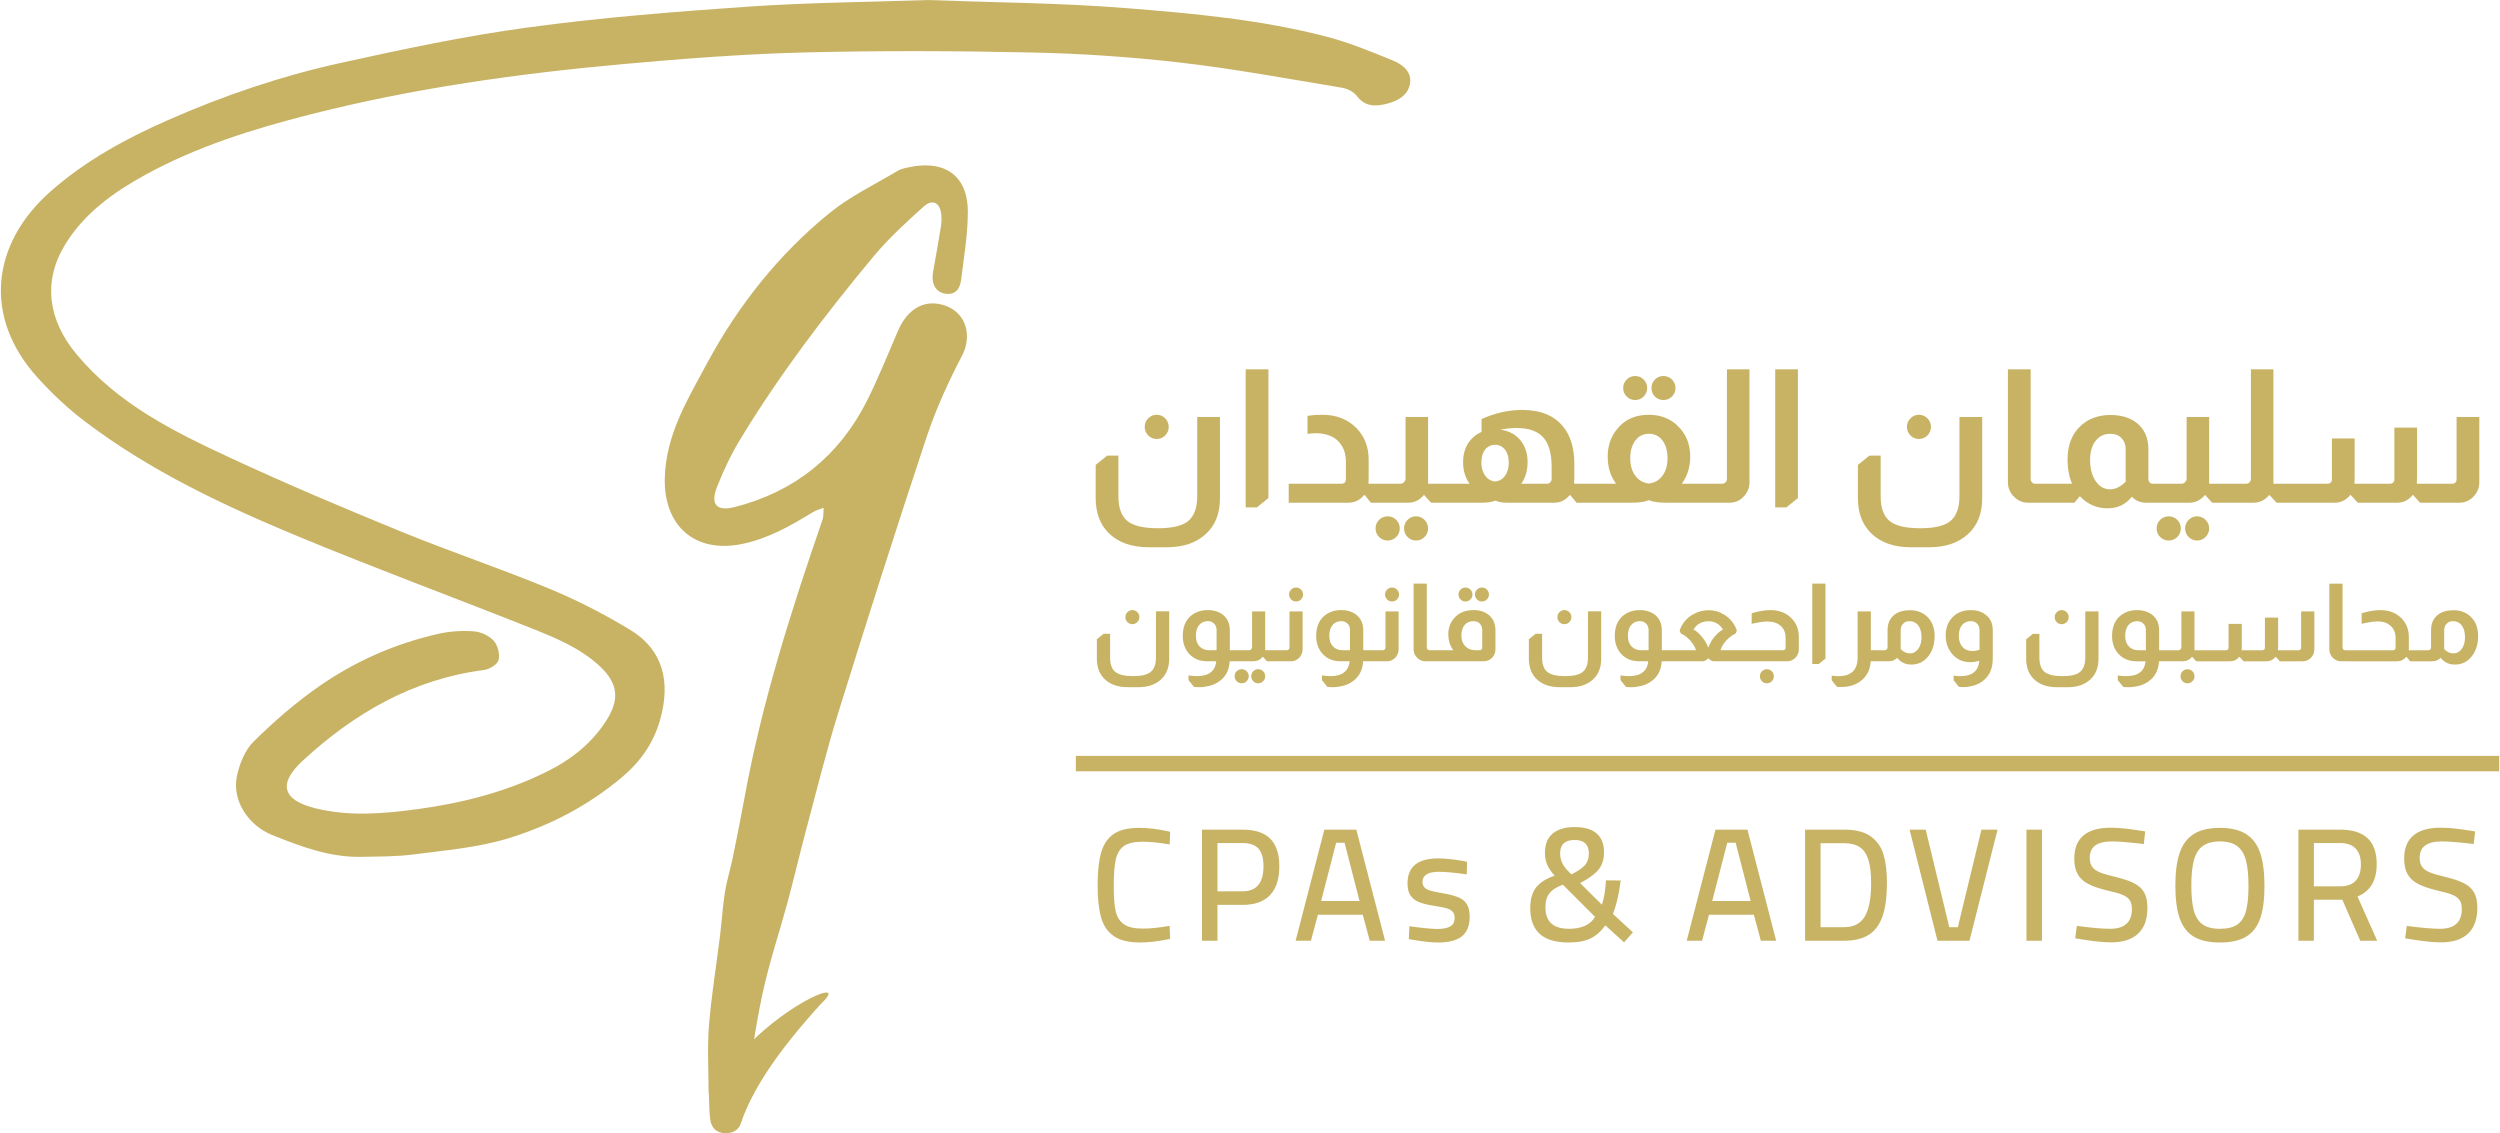
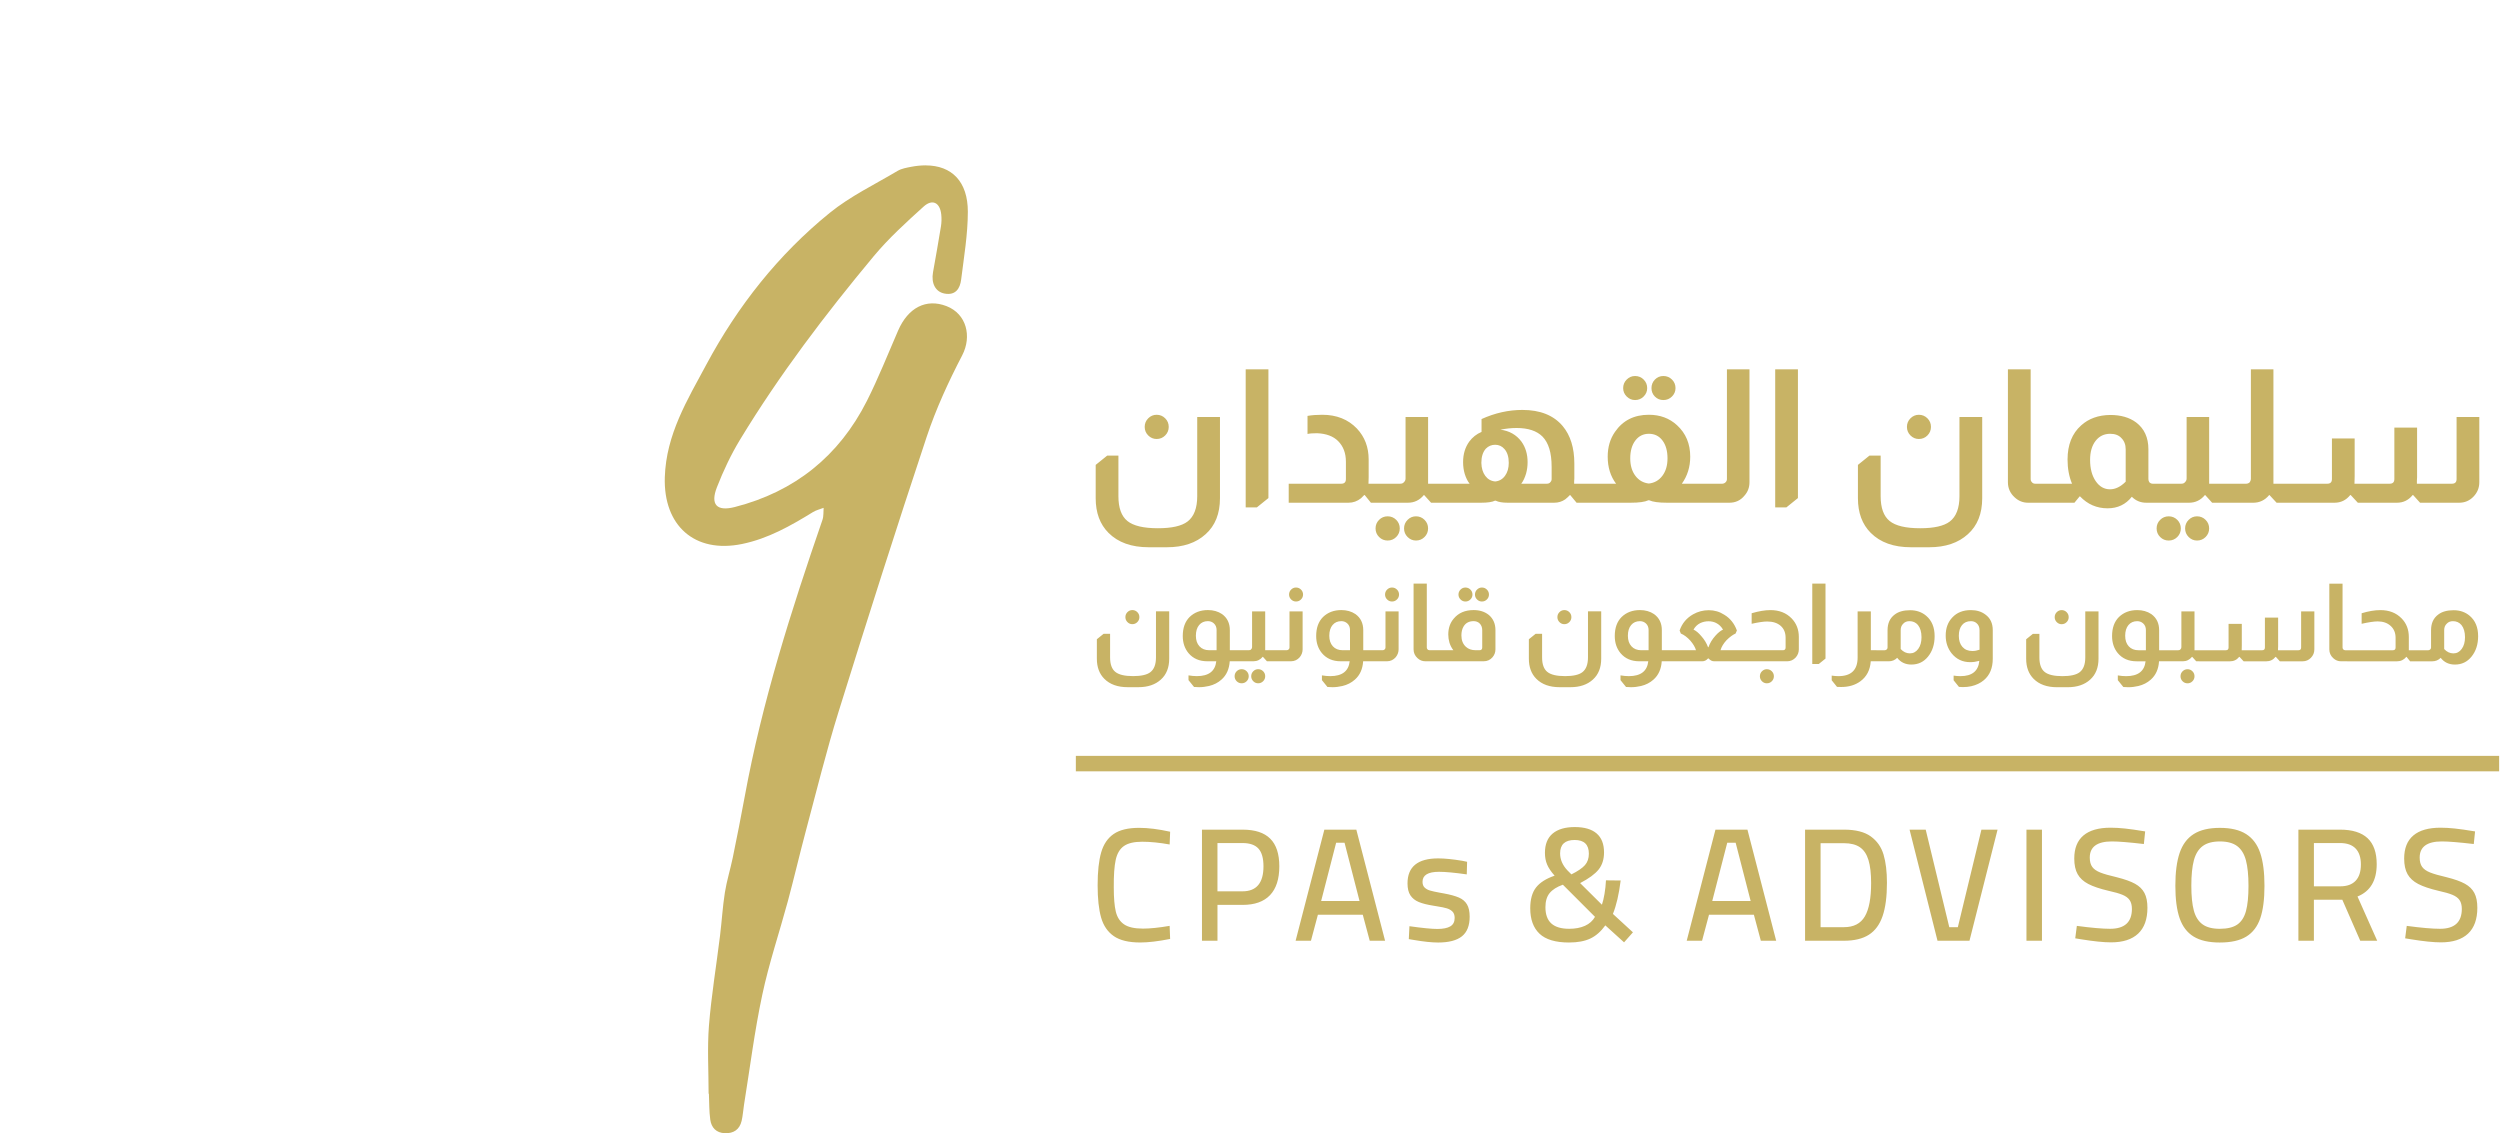
<svg xmlns="http://www.w3.org/2000/svg" xml:space="preserve" width="1.52in" height="0.689in" version="1.0" style="shape-rendering:geometricPrecision; text-rendering:geometricPrecision; image-rendering:optimizeQuality; fill-rule:evenodd; clip-rule:evenodd" viewBox="0 0 2981.06 1352.22">
  <defs>
    <style type="text/css">
   
    .fil0 {fill:#C8B365}
    .fil1 {fill:#C8B365;fill-rule:nonzero}
   
  </style>
  </defs>
  <g id="Layer_x0020_1">
-     <path class="fil0" d="M891.72 7.9c-87.87,6.08 -175.87,13.04 -263.09,24.9 -75.2,10.18 -149.76,26.11 -223.92,42.45 -70.53,15.57 -138.92,38.83 -205.14,67.98 -50.41,22.18 -98.3,48.22 -140.06,84.99 -71.23,62.74 -80.82,150.04 -16.24,221.79 17.23,19.15 36.34,37.17 56.83,52.73 78.05,59.28 166.17,100.67 256.03,137.94 90.96,37.69 183.41,71.8 274.91,108.18 29.65,11.8 59.61,23.75 83.55,46.05 21.37,19.87 24.07,38.87 8.66,63.61 -17.63,28.26 -42.73,47.95 -72.55,62.64 -48.68,24.05 -100.52,37.16 -153.72,44.38 -40.63,5.49 -81.97,8.97 -122.44,-1.25 -38.66,-9.75 -43.96,-29.24 -14.45,-56.47 61.52,-56.81 131.56,-97.42 216.43,-108.38 6.49,-0.85 16.02,-6.63 17.35,-11.83 1.76,-6.97 -0.88,-17.65 -5.75,-23.03 -5.47,-6.08 -15.34,-10.61 -23.63,-11.23 -14.02,-1.03 -28.67,-0.18 -42.38,2.94 -51.07,11.55 -98.72,32.39 -141.58,62.08 -28.17,19.52 -54.5,42.31 -78.86,66.43 -10.55,10.4 -17.26,27.28 -20.16,42.28 -5.61,28.98 14.46,58.22 42.15,69.27 34.21,13.68 68.45,26.8 106.08,26.07 21.03,-0.44 42.23,-0.16 63,-2.9 37.46,-4.92 75.81,-8.02 111.68,-18.88 49.86,-15.09 96.02,-38.94 136.8,-73.3 22.43,-18.9 37.47,-40.9 45.2,-67.64 13.34,-46.05 3.67,-84.45 -35.27,-108.03 -30.9,-18.69 -63.37,-35.43 -96.72,-49.23 -58.25,-24.11 -118.18,-44.13 -176.54,-67.99 -68.38,-27.95 -136.48,-56.73 -203.46,-87.84 -67.74,-31.45 -134.75,-64.46 -184.3,-124.12 -33.27,-40.07 -40.67,-85.85 -13.6,-130.41 22.8,-37.57 58.01,-62.71 95.69,-83.4 61.73,-33.92 128.63,-54.72 196.58,-72.04 123.03,-31.33 248.34,-48.88 374.53,-60.25 71.4,-6.43 143.02,-11.93 214.66,-13.78 91.06,-2.31 182.27,-1.93 273.32,0.05 59.13,1.3 118.38,5.33 177.08,12.12 64.28,7.47 128.02,19.34 191.92,29.9 6.35,1.07 13.91,4.76 17.62,9.72 9.61,12.9 21.98,12.81 34.93,9.64 12.93,-3.17 25.63,-9.41 28.46,-23.48 2.94,-14.76 -8.63,-23.58 -20.24,-28.33 -25.89,-10.59 -51.99,-21.37 -78.96,-28.43 -78.49,-20.49 -159.26,-27.74 -239.69,-34.15 -79.16,-6.31 -158.82,-6.7 -236.97,-9.63 -72.18,2.5 -143.13,3 -213.76,7.9z" />
    <path class="fil0" d="M1103.44 197.32l-0.25 0 -0.25 0c-5.25,0.04 -10.83,0.59 -16.73,1.73 -5.46,1.07 -11.39,2.05 -16.08,4.8 -27.34,16.26 -56.63,30.31 -81.12,50.18 -61.37,49.81 -109.76,111.21 -147.09,180.77 -22.75,42.39 -48.05,83.53 -49.67,134.62 -1.82,57.61 35.46,91.35 92.18,79.69 31.16,-6.4 58.05,-21.74 84.63,-38.07 3.81,-2.34 8.45,-3.41 12.69,-5.07 -0.41,4.78 0.17,9.89 -1.37,14.3 -37.29,108.21 -72.02,217.09 -92.72,329.95 -4.5,24.53 -9.35,48.96 -14.36,73.36 -2.86,13.85 -7.17,27.46 -9.37,41.4 -2.69,17.03 -3.67,34.32 -5.78,51.46 -4.4,35.8 -10.35,71.48 -13.23,107.4 -2.11,26.9 -0.41,54.14 -0.41,81.23 0.12,0.03 0.25,0.03 0.36,0.05 0.48,10.33 0.19,20.77 1.62,31 1.31,9.36 7.08,15.69 17.4,16.08 10.45,0.4 17.54,-4.36 19.99,-14.61 1.5,-6.29 1.84,-12.83 2.86,-19.2 7.07,-43.78 12.55,-87.9 21.77,-131.21 8.01,-37.82 20.52,-74.66 30.61,-112.04 7.47,-27.74 13.95,-55.73 21.37,-83.47 12.73,-47.54 24.45,-95.37 39.06,-142.32 34.13,-109.68 68.95,-219.18 105.2,-328.21 11.11,-33.4 26.07,-65.84 42.34,-97.13 11.76,-22.57 5.25,-49.51 -18.78,-58.76 -24.18,-9.31 -45.71,1.69 -57.7,29.22 -12.23,28.1 -23.51,56.72 -37.3,84.05 -33.23,65.67 -85.98,108.12 -157.48,126.46 -21.57,5.58 -29.56,-2.82 -21.37,-23.68 7.66,-19.61 16.78,-38.96 27.69,-56.92 46.94,-77.34 101.57,-149.23 159.35,-218.65 17.85,-21.44 38.79,-40.46 59.57,-59.25 10.52,-9.52 19.56,-4.69 21.03,9.45 0.5,4.67 0.39,9.57 -0.36,14.21 -2.94,18.29 -6.25,36.53 -9.48,54.78 -2.32,13.16 2.93,23.3 13.73,25.35 13.16,2.49 18.52,-5.92 19.85,-16.71 3.34,-26.89 7.95,-53.9 7.98,-80.88 0.04,-35.87 -18.99,-55.34 -50.39,-55.34z" />
-     <path class="fil0" d="M877.19 1336.72c0.39,-3.98 -0.71,9.48 6.71,0.86 13.62,-37.78 41.55,-81.46 95.23,-140.36 44.22,-41.84 -97.06,23.98 -129.3,112.74 -1.82,2.45 1.72,8.04 0.15,10.47l27.2 16.29z" />
+     <path class="fil0" d="M877.19 1336.72l27.2 16.29z" />
    <path class="fil1" d="M1359.59 1124.62c-13.74,0 -24.28,-2.53 -31.6,-7.61 -7.32,-5.07 -12.36,-12.46 -15.13,-22.16 -2.76,-9.7 -4.15,-22.51 -4.15,-38.44 0,-16.44 1.41,-29.54 4.24,-39.3 2.83,-9.77 7.81,-17.09 14.93,-21.97 7.13,-4.88 17.25,-7.32 30.35,-7.32 10.66,0 23,1.54 37,4.63l-0.58 15.22c-12.2,-2.19 -23.12,-3.27 -32.76,-3.27 -9.63,0 -16.89,1.7 -21.77,5.1 -4.88,3.41 -8.16,8.9 -9.83,16.48 -1.67,7.58 -2.44,18.56 -2.31,32.95 0,12.46 0.8,22.06 2.41,28.8 1.61,6.74 4.88,11.81 9.82,15.22 4.95,3.41 12.49,5.11 22.64,5.11 8.48,0 19.08,-1.1 31.79,-3.28l0.58 15.61c-14.13,2.82 -26.01,4.23 -35.64,4.23zm-9.47 -396.66c2.33,0 4.32,0.82 5.95,2.46 1.64,1.64 2.46,3.62 2.46,5.95 0,2.32 -0.82,4.31 -2.46,5.95 -1.64,1.64 -3.62,2.46 -5.95,2.46 -2.25,0 -4.19,-0.82 -5.82,-2.46 -1.64,-1.64 -2.46,-3.63 -2.46,-5.95 0,-2.33 0.82,-4.32 2.46,-5.95 1.64,-1.64 3.58,-2.46 5.82,-2.46zm44 1.55l0 56.43c0,10.69 -3.32,19.02 -9.96,24.97 -6.65,6.05 -15.58,9.07 -26.79,9.07l-12.82 0c-11.91,0 -21.18,-3.33 -27.82,-9.97 -5.95,-5.95 -8.93,-13.98 -8.93,-24.07l0 -23.17 8.03 -6.47 7.76 0 0 28.21c0,8.12 2.07,13.85 6.22,17.21 4.14,3.37 11.21,5.05 21.22,5.05 9.67,0 16.52,-1.55 20.58,-4.66 4.49,-3.45 6.73,-9.32 6.73,-17.61l0 -55 15.78 0zm45.43 59.54c-9.49,0 -16.95,-3.24 -22.39,-9.71 -4.57,-5.52 -6.86,-12.34 -6.86,-20.45 0,-9.66 2.72,-17.21 8.15,-22.65 5.7,-5.52 12.99,-8.29 21.88,-8.29 6.47,0 12.08,1.6 16.83,4.79 6.21,4.49 9.31,10.87 9.31,19.16l0 23.94 4.15 0 0 13.2 -4.27 0c-0.61,9.32 -3.88,16.61 -9.84,21.87 -4.14,3.71 -9.1,6.26 -14.89,7.64 -4.05,0.95 -8.02,1.43 -11.9,1.43 -1.3,0 -3.15,-0.09 -5.57,-0.26l-0.39 0 -6.6 -8.15 0 -5.69c3.54,0.6 6.86,0.9 9.96,0.9 14.15,0 21.88,-5.91 23.17,-17.73l-10.74 0zm11.13 -37.14c0,-3.45 -1.13,-6.17 -3.37,-8.15 -1.98,-1.72 -4.32,-2.59 -6.99,-2.59 -4.4,0 -7.89,1.55 -10.49,4.66 -2.59,3.1 -3.88,7.37 -3.88,12.81 0,5.27 1.42,9.45 4.27,12.56 2.84,3.1 6.73,4.66 11.64,4.66l8.8 0 0 -23.94zm57.98 -22.39l0 44.39 0 1.94 6.6 0 0 13.2 -4.53 0 -4.79 -5.3 -0.26 0c-2.93,3.54 -6.6,5.3 -11,5.3l-24.97 0 0 -13.2 19.54 0c1.21,0 2.08,-0.34 2.59,-1.03 0.77,-0.69 1.17,-1.55 1.17,-2.59l0 -42.71 15.65 0zm-28.08 68.98c2.32,0 4.31,0.83 5.95,2.46 1.64,1.64 2.46,3.62 2.46,5.95 0,2.33 -0.82,4.32 -2.46,5.95 -1.64,1.64 -3.63,2.46 -5.95,2.46 -2.33,0 -4.32,-0.82 -5.95,-2.46 -1.64,-1.64 -2.46,-3.62 -2.46,-5.95 0,-2.33 0.82,-4.32 2.46,-5.95 1.64,-1.64 3.62,-2.46 5.95,-2.46zm19.67 0c2.33,0 4.32,0.83 5.95,2.46 1.64,1.64 2.46,3.62 2.46,5.95 0,2.33 -0.82,4.32 -2.46,5.95 -1.64,1.64 -3.62,2.46 -5.95,2.46 -2.24,0 -4.19,-0.82 -5.82,-2.46 -1.64,-1.64 -2.46,-3.62 -2.46,-5.95 0,-2.33 0.83,-4.32 2.46,-5.95 1.64,-1.64 3.58,-2.46 5.82,-2.46zm45.17 -97.45c2.33,0 4.32,0.82 5.95,2.46 1.64,1.64 2.46,3.62 2.46,5.95 0,2.24 -0.83,4.19 -2.46,5.82 -1.64,1.64 -3.62,2.46 -5.95,2.46 -2.24,0 -4.19,-0.82 -5.82,-2.46 -1.64,-1.64 -2.46,-3.58 -2.46,-5.82 0,-2.33 0.83,-4.32 2.46,-5.95 1.64,-1.64 3.58,-2.46 5.82,-2.46zm7.89 28.47l0 45.3c0,3.37 -1.12,6.47 -3.36,9.32 -2.85,3.28 -6.39,4.92 -10.62,4.92l-24.97 0 0 -13.2 19.93 0c0.95,0 1.77,-0.34 2.46,-1.03 0.6,-0.6 0.91,-1.34 0.91,-2.2l0 -43.1 15.65 0zm45.43 59.54c-9.49,0 -16.95,-3.24 -22.39,-9.71 -4.57,-5.52 -6.86,-12.34 -6.86,-20.45 0,-9.66 2.72,-17.21 8.15,-22.65 5.7,-5.52 12.99,-8.29 21.88,-8.29 6.47,0 12.08,1.6 16.83,4.79 6.21,4.49 9.31,10.87 9.31,19.16l0 23.94 4.15 0 0 13.2 -4.27 0c-0.61,9.32 -3.88,16.61 -9.84,21.87 -4.14,3.71 -9.1,6.26 -14.89,7.64 -4.05,0.95 -8.02,1.43 -11.9,1.43 -1.3,0 -3.15,-0.09 -5.57,-0.26l-0.39 0 -6.6 -8.15 0 -5.69c3.54,0.6 6.86,0.9 9.96,0.9 14.15,0 21.88,-5.91 23.17,-17.73l-10.74 0zm11.13 -37.14c0,-3.45 -1.13,-6.17 -3.37,-8.15 -1.98,-1.72 -4.32,-2.59 -6.99,-2.59 -4.4,0 -7.89,1.55 -10.49,4.66 -2.59,3.1 -3.88,7.37 -3.88,12.81 0,5.27 1.42,9.45 4.27,12.56 2.84,3.1 6.73,4.66 11.64,4.66l8.8 0 0 -23.94zm50.08 -50.86c2.33,0 4.32,0.82 5.95,2.46 1.64,1.64 2.46,3.62 2.46,5.95 0,2.24 -0.83,4.19 -2.46,5.82 -1.64,1.64 -3.62,2.46 -5.95,2.46 -2.24,0 -4.19,-0.82 -5.82,-2.46 -1.64,-1.64 -2.46,-3.58 -2.46,-5.82 0,-2.33 0.83,-4.32 2.46,-5.95 1.64,-1.64 3.58,-2.46 5.82,-2.46zm7.89 28.47l0 45.3c0,3.37 -1.12,6.47 -3.36,9.32 -2.85,3.28 -6.39,4.92 -10.62,4.92l-24.97 0 0 -13.2 19.93 0c0.95,0 1.77,-0.34 2.46,-1.03 0.6,-0.6 0.91,-1.34 0.91,-2.2l0 -43.1 15.65 0zm33.65 -33.13l0 76.22c0,0.86 0.26,1.56 0.78,2.08 0.52,0.77 1.34,1.16 2.46,1.16l3.37 0 0 13.2 -8.41 0c-3.54,0 -6.65,-1.25 -9.32,-3.75 -3.1,-2.85 -4.66,-6.34 -4.66,-10.49l0 -78.42 15.79 0zm46.08 4.66c2.33,0 4.32,0.82 5.95,2.46 1.64,1.64 2.46,3.62 2.46,5.95 0,2.24 -0.82,4.19 -2.46,5.82 -1.64,1.64 -3.62,2.46 -5.95,2.46 -2.25,0 -4.19,-0.82 -5.82,-2.46 -1.64,-1.64 -2.46,-3.58 -2.46,-5.82 0,-2.33 0.82,-4.32 2.46,-5.95 1.64,-1.64 3.58,-2.46 5.82,-2.46zm19.67 0c2.33,0 4.32,0.82 5.95,2.46 1.64,1.64 2.46,3.62 2.46,5.95 0,2.24 -0.82,4.19 -2.46,5.82 -1.64,1.64 -3.62,2.46 -5.95,2.46 -2.24,0 -4.19,-0.82 -5.82,-2.46 -1.64,-1.64 -2.46,-3.58 -2.46,-5.82 0,-2.33 0.82,-4.32 2.46,-5.95 1.64,-1.64 3.58,-2.46 5.82,-2.46zm-34.04 74.8c-1.98,-2.5 -3.54,-5.47 -4.66,-8.93 -0.95,-3.28 -1.42,-6.56 -1.42,-9.84 0,-7.59 2.2,-13.93 6.6,-19.02 5.61,-6.73 13.5,-10.1 23.68,-10.1 7.24,0 13.28,1.95 18.12,5.82 5.27,4.49 7.89,10.53 7.89,18.12l0 22.9c0,3.54 -1.16,6.69 -3.49,9.45 -2.76,3.19 -6.25,4.79 -10.49,4.79l-62.25 0 0 -13.2 26.01 0zm34.43 -23.94c0,-3.54 -1.21,-6.39 -3.63,-8.54 -1.89,-1.47 -4.09,-2.2 -6.59,-2.2 -5.61,0 -9.67,2.2 -12.17,6.6 -1.64,2.76 -2.46,6.25 -2.46,10.48 0,5.78 1.81,10.31 5.44,13.59 2.93,2.67 6.77,4.01 11.51,4.01l4.66 0c2.15,0 3.24,-1.07 3.24,-3.24l0 -20.7zm97.97 -23.95c2.33,0 4.32,0.82 5.95,2.46 1.64,1.64 2.46,3.62 2.46,5.95 0,2.32 -0.82,4.31 -2.46,5.95 -1.64,1.64 -3.62,2.46 -5.95,2.46 -2.25,0 -4.19,-0.82 -5.82,-2.46 -1.64,-1.64 -2.46,-3.63 -2.46,-5.95 0,-2.33 0.82,-4.32 2.46,-5.95 1.64,-1.64 3.58,-2.46 5.82,-2.46zm44 1.55l0 56.43c0,10.69 -3.32,19.02 -9.96,24.97 -6.65,6.05 -15.58,9.07 -26.79,9.07l-12.82 0c-11.91,0 -21.18,-3.33 -27.82,-9.97 -5.95,-5.95 -8.93,-13.98 -8.93,-24.07l0 -23.17 8.03 -6.47 7.76 0 0 28.21c0,8.12 2.07,13.85 6.22,17.21 4.14,3.37 11.21,5.05 21.22,5.05 9.67,0 16.52,-1.55 20.58,-4.66 4.49,-3.45 6.73,-9.32 6.73,-17.61l0 -55 15.78 0zm45.43 59.54c-9.49,0 -16.95,-3.24 -22.39,-9.71 -4.57,-5.52 -6.86,-12.34 -6.86,-20.45 0,-9.66 2.72,-17.21 8.15,-22.65 5.7,-5.52 12.99,-8.29 21.88,-8.29 6.47,0 12.08,1.6 16.83,4.79 6.21,4.49 9.31,10.87 9.31,19.16l0 23.94 4.15 0 0 13.2 -4.27 0c-0.61,9.32 -3.88,16.61 -9.84,21.87 -4.14,3.71 -9.1,6.26 -14.89,7.64 -4.05,0.95 -8.02,1.43 -11.9,1.43 -1.3,0 -3.15,-0.09 -5.57,-0.26l-0.39 0 -6.6 -8.15 0 -5.69c3.54,0.6 6.86,0.9 9.96,0.9 14.15,0 21.88,-5.91 23.17,-17.73l-10.74 0zm11.13 -37.14c0,-3.45 -1.13,-6.17 -3.37,-8.15 -1.98,-1.72 -4.32,-2.59 -6.99,-2.59 -4.4,0 -7.89,1.55 -10.49,4.66 -2.59,3.1 -3.88,7.37 -3.88,12.81 0,5.27 1.42,9.45 4.27,12.56 2.84,3.1 6.73,4.66 11.64,4.66l8.8 0 0 -23.94zm37.01 0.39c2.93,-8.46 8.29,-14.88 16.05,-19.28 5.78,-3.28 12.03,-4.92 18.76,-4.92 6.73,0 12.9,1.81 18.5,5.44 7,4.22 12,10.49 15.02,18.76l-1.55 3.62c-3.45,1.56 -7.08,4.23 -10.87,8.03 -3.63,3.97 -6,7.94 -7.12,11.9l20.83 0 0 13.2 -28.47 0c-2.42,0 -4.62,-1.12 -6.6,-3.37l-0.65 0c-1.98,2.25 -4.27,3.37 -6.86,3.37l-45.03 0 0 -13.2 37.53 0c-1.03,-3.54 -3.24,-7.29 -6.6,-11.26 -3.71,-4.14 -7.54,-7.03 -11.51,-8.67l-1.43 -3.62zm51.77 -1.03c-2.07,-3.62 -4.87,-6.3 -8.41,-8.02 -2.67,-1.3 -5.65,-1.94 -8.93,-1.94 -3.45,0 -6.73,0.73 -9.84,2.19 -3.45,1.73 -6.13,4.32 -8.02,7.77 2.93,1.3 6.04,3.88 9.31,7.77 3.63,4.05 6.3,8.46 8.02,13.2l0.53 0c1.64,-4.83 4.44,-9.44 8.41,-13.85 3.19,-3.54 6.17,-5.91 8.93,-7.12zm34.17 -19.54c8.54,-2.5 16,-3.75 22.39,-3.75 10.44,0 18.86,3.28 25.24,9.84 5.78,5.95 8.67,13.37 8.67,22.26l0 14.75c0,3.54 -1.2,6.73 -3.62,9.58 -2.85,3.1 -6.3,4.66 -10.36,4.66l-59.53 0 0 -13.2 54.49 0c2.15,0 3.24,-1.07 3.24,-3.24l0 -11.64c0,-6.04 -1.97,-10.79 -5.89,-14.24 -3.92,-3.44 -9.34,-5.17 -16.24,-5.17 -3.97,0 -10.1,0.9 -18.38,2.72l0 -12.56zm18.12 66.78c2.33,0 4.32,0.83 5.95,2.46 1.64,1.64 2.46,3.62 2.46,5.95 0,2.33 -0.83,4.32 -2.46,5.95 -1.64,1.64 -3.62,2.46 -5.95,2.46 -2.24,0 -4.19,-0.82 -5.82,-2.46 -1.64,-1.64 -2.46,-3.62 -2.46,-5.95 0,-2.33 0.82,-4.32 2.46,-5.95 1.64,-1.64 3.58,-2.46 5.82,-2.46zm70.01 -102.11l0 89.43 -8.02 6.47 -7.77 0 0 -95.9 15.79 0zm54.1 33.13l0 46.33 6.6 0 0 13.2 -6.73 0c-0.69,10.36 -4.79,18.29 -12.29,23.81 -6.21,4.57 -13.85,6.86 -22.9,6.86 -1.55,0 -3.24,-0.04 -5.05,-0.13l-6.34 -7.89 0 -5.57c2.76,0.43 5.44,0.65 8.02,0.65 15.27,0 22.91,-7.42 22.91,-22.26l0 -55 15.78 0zm19.94 22.39c0,-8.2 2.84,-14.41 8.54,-18.64 4.49,-3.44 10.61,-5.17 18.38,-5.17 7.59,0 14.02,2.25 19.28,6.73 6.64,5.69 9.97,13.76 9.97,24.2 0,9.83 -2.63,17.98 -7.9,24.46 -5.09,6.3 -11.69,9.45 -19.8,9.45 -7.16,0 -12.81,-2.68 -16.96,-8.02 -2.76,2.76 -6.12,4.14 -10.09,4.14l-24.72 0 0 -13.2 19.93 0c0.95,0 1.77,-0.34 2.46,-1.03 0.61,-0.6 0.91,-1.34 0.91,-2.2l0 -20.7zm15.66 22.52c3.19,3.45 6.86,5.18 11,5.18 4.05,0 7.38,-1.79 9.97,-5.37 2.59,-3.58 3.88,-8.22 3.88,-13.91 0,-6.21 -1.43,-11.08 -4.27,-14.63 -2.59,-3.02 -5.95,-4.53 -10.1,-4.53 -3.1,0 -5.56,0.99 -7.37,2.97 -2.07,1.9 -3.1,4.49 -3.1,7.77l0 22.52zm93.83 14.11c-3.71,1.03 -7.34,1.55 -10.87,1.55 -9.14,0 -16.56,-3.54 -22.25,-10.61 -4.66,-5.95 -6.99,-12.99 -6.99,-21.1 0,-8.89 2.63,-16.09 7.89,-21.61 5.44,-5.87 12.81,-8.8 22.13,-8.8 6.9,0 12.68,1.77 17.34,5.3 5.87,4.23 8.8,10.44 8.8,18.64l0 34.04c0,11.13 -3.54,19.67 -10.61,25.62 -4.05,3.45 -9.1,5.87 -15.14,7.25 -3.02,0.69 -6.39,1.03 -10.09,1.03 -0.95,0 -2.46,-0.08 -4.53,-0.26l-6.34 -7.89 0 -5.57c2.76,0.43 5.48,0.65 8.15,0.65 13.89,0 21.4,-6.08 22.52,-18.25zm0.26 -36.62c0,-3.71 -1.25,-6.56 -3.75,-8.54 -1.73,-1.47 -3.93,-2.2 -6.6,-2.2 -4.49,0 -8,1.55 -10.55,4.66 -2.55,3.1 -3.81,7.37 -3.81,12.81 0,5.61 1.44,10.03 4.33,13.27 2.89,3.24 6.83,4.86 11.85,4.86 2.76,0 5.61,-0.52 8.54,-1.55l0 -23.3zm97.97 -23.95c2.33,0 4.32,0.82 5.95,2.46 1.64,1.64 2.46,3.62 2.46,5.95 0,2.32 -0.82,4.31 -2.46,5.95 -1.64,1.64 -3.62,2.46 -5.95,2.46 -2.25,0 -4.19,-0.82 -5.82,-2.46 -1.64,-1.64 -2.46,-3.63 -2.46,-5.95 0,-2.33 0.82,-4.32 2.46,-5.95 1.64,-1.64 3.58,-2.46 5.82,-2.46zm44 1.55l0 56.43c0,10.69 -3.32,19.02 -9.96,24.97 -6.65,6.05 -15.58,9.07 -26.79,9.07l-12.82 0c-11.91,0 -21.18,-3.33 -27.82,-9.97 -5.95,-5.95 -8.93,-13.98 -8.93,-24.07l0 -23.17 8.03 -6.47 7.76 0 0 28.21c0,8.12 2.07,13.85 6.22,17.21 4.14,3.37 11.21,5.05 21.22,5.05 9.67,0 16.52,-1.55 20.58,-4.66 4.49,-3.45 6.73,-9.32 6.73,-17.61l0 -55 15.78 0zm45.43 59.54c-9.49,0 -16.95,-3.24 -22.39,-9.71 -4.57,-5.52 -6.86,-12.34 -6.86,-20.45 0,-9.66 2.72,-17.21 8.15,-22.65 5.7,-5.52 12.99,-8.29 21.88,-8.29 6.47,0 12.08,1.6 16.83,4.79 6.21,4.49 9.31,10.87 9.31,19.16l0 23.94 4.15 0 0 13.2 -4.27 0c-0.61,9.32 -3.88,16.61 -9.84,21.87 -4.14,3.71 -9.1,6.26 -14.89,7.64 -4.05,0.95 -8.02,1.43 -11.9,1.43 -1.3,0 -3.15,-0.09 -5.57,-0.26l-0.39 0 -6.6 -8.15 0 -5.69c3.54,0.6 6.86,0.9 9.96,0.9 14.15,0 21.88,-5.91 23.17,-17.73l-10.74 0zm11.13 -37.14c0,-3.45 -1.13,-6.17 -3.37,-8.15 -1.98,-1.72 -4.32,-2.59 -6.99,-2.59 -4.4,0 -7.89,1.55 -10.49,4.66 -2.59,3.1 -3.88,7.37 -3.88,12.81 0,5.27 1.42,9.45 4.27,12.56 2.84,3.1 6.73,4.66 11.64,4.66l8.8 0 0 -23.94zm57.98 -22.39l0 44.39 0 1.94 6.6 0 0 13.2 -4.53 0 -4.79 -5.3 -0.26 0c-2.93,3.54 -6.6,5.3 -11,5.3l-24.97 0 0 -13.2 19.54 0c1.21,0 2.08,-0.34 2.59,-1.03 0.77,-0.69 1.17,-1.55 1.17,-2.59l0 -42.71 15.65 0zm-8.28 68.98c2.24,0 4.19,0.83 5.82,2.46 1.64,1.64 2.46,3.62 2.46,5.95 0,2.33 -0.82,4.32 -2.46,5.95 -1.64,1.64 -3.58,2.46 -5.82,2.46 -2.33,0 -4.32,-0.82 -5.95,-2.46 -1.64,-1.64 -2.46,-3.62 -2.46,-5.95 0,-2.33 0.83,-4.32 2.46,-5.95 1.64,-1.64 3.62,-2.46 5.95,-2.46zm151.29 -68.98l0 45.3c0,3.88 -1.36,7.23 -4.08,10.03 -2.72,2.8 -6.02,4.21 -9.9,4.21l-27.18 0 -4.79 -5.3 -0.39 0c-2.85,3.54 -6.47,5.3 -10.87,5.3l-27.17 0 -4.92 -5.3 -0.39 0c-2.84,3.54 -6.47,5.3 -10.86,5.3l-36.76 0 0 -13.2 31.71 0c2.15,0 3.24,-1.07 3.24,-3.24l0 -28.21 15.79 0 0 25.88c0,2.5 -0.05,4.36 -0.13,5.56l24.46 0c2.15,0 3.24,-1.07 3.24,-3.24l0 -35.71 15.78 0 0 34.56c0,0.52 -0.04,1.29 -0.13,2.32 0,0.95 0,1.64 0,2.07l24.33 0c2.16,0 3.24,-1.07 3.24,-3.24l0 -43.1 15.79 0zm33.65 -33.13l0 76.22c0,0.86 0.26,1.56 0.78,2.08 0.52,0.77 1.34,1.16 2.46,1.16l3.37 0 0 13.2 -8.41 0c-3.54,0 -6.65,-1.25 -9.32,-3.75 -3.1,-2.85 -4.66,-6.34 -4.66,-10.49l0 -78.42 15.79 0zm22.78 35.33c8.2,-2.5 15.66,-3.75 22.39,-3.75 10.43,0 18.85,3.28 25.24,9.84 5.78,5.87 8.67,13.29 8.67,22.26l0 13.85 0 1.94 4.27 0 0 13.2 -2.72 0 -4.27 -5.3 -0.26 0c-2.93,3.54 -6.6,5.3 -11,5.3l-59.54 0 0 -13.2 54.49 0c2.15,0 3.24,-1.07 3.24,-3.24l0 -11.64c0,-5.87 -1.96,-10.59 -5.89,-14.17 -3.92,-3.58 -9.08,-5.37 -15.46,-5.37 -4.23,0 -10.62,0.95 -19.16,2.85l0 -12.56zm82.83 20.19c0,-8.2 2.84,-14.41 8.54,-18.64 4.49,-3.44 10.61,-5.17 18.38,-5.17 7.59,0 14.02,2.25 19.28,6.73 6.64,5.69 9.97,13.76 9.97,24.2 0,9.83 -2.63,17.98 -7.9,24.46 -5.09,6.3 -11.69,9.45 -19.8,9.45 -7.16,0 -12.81,-2.68 -16.96,-8.02 -2.76,2.76 -6.12,4.14 -10.09,4.14l-24.72 0 0 -13.2 19.93 0c0.95,0 1.77,-0.34 2.46,-1.03 0.61,-0.6 0.91,-1.34 0.91,-2.2l0 -20.7zm15.66 22.52c3.19,3.45 6.86,5.18 11,5.18 4.05,0 7.38,-1.79 9.97,-5.37 2.59,-3.58 3.88,-8.22 3.88,-13.91 0,-6.21 -1.43,-11.08 -4.27,-14.63 -2.59,-3.02 -5.95,-4.53 -10.1,-4.53 -3.1,0 -5.56,0.99 -7.37,2.97 -2.07,1.9 -3.1,4.49 -3.1,7.77l0 22.52zm-1536.38 -279.54c4,0 7.41,1.41 10.22,4.22 2.82,2.82 4.22,6.22 4.22,10.23 0,4 -1.41,7.41 -4.22,10.22 -2.82,2.82 -6.22,4.22 -10.22,4.22 -3.85,0 -7.19,-1.41 -10.01,-4.22 -2.82,-2.82 -4.22,-6.22 -4.22,-10.22 0,-4.01 1.41,-7.41 4.22,-10.23 2.82,-2.81 6.15,-4.22 10.01,-4.22zm75.59 2.67l0 96.93c0,18.38 -5.71,32.68 -17.12,42.91 -11.41,10.37 -26.76,15.56 -46.02,15.56l-22.01 0c-20.46,0 -36.39,-5.71 -47.81,-17.12 -10.22,-10.22 -15.34,-24.01 -15.34,-41.35l0 -39.8 13.78 -11.11 13.34 0 0 48.46c0,13.94 3.56,23.79 10.67,29.57 7.12,5.78 19.27,8.67 36.46,8.67 16.6,0 28.39,-2.67 35.35,-8.01 7.71,-5.93 11.56,-16.01 11.56,-30.24l0 -94.48 27.13 0zm57.81 -56.92l0 153.63 -13.78 11.12 -13.34 0 0 -164.75 27.12 0zm46.69 55.58c5.03,-0.89 10.89,-1.34 17.56,-1.34 17.05,0 30.83,5.48 41.36,16.46 9.34,9.93 14,22.23 14,36.9l0 21.34c0,3.41 -0.07,5.93 -0.22,7.56l5.78 0 0 22.68 -2.89 0 -7.34 -9.11 -0.67 0c-1.18,1.33 -2.44,2.59 -3.78,3.78 -4.45,3.56 -9.41,5.34 -14.9,5.34l-71.37 0 0 -22.68 62.69 0c3.71,0 5.56,-1.85 5.56,-5.56l0 -20.67c0,-10.23 -3.11,-18.46 -9.34,-24.68 -5.78,-5.78 -14.16,-8.9 -25.13,-9.34 -5.04,0 -8.82,0.29 -11.34,0.89l0 -21.57zm143.84 1.34l0 76.25 0 3.34 11.34 0 0 22.68 -7.78 0 -8.23 -9.11 -0.44 0c-5.04,6.08 -11.34,9.11 -18.9,9.11l-42.9 0 0 -22.68 33.57 0c2.08,0 3.56,-0.59 4.45,-1.78 1.34,-1.19 2,-2.67 2,-4.45l0 -73.37 26.9 0zm-48.25 118.5c4,0 7.41,1.41 10.23,4.22 2.81,2.82 4.22,6.22 4.22,10.22 0,4.01 -1.41,7.41 -4.22,10.23 -2.82,2.81 -6.23,4.22 -10.23,4.22 -4,0 -7.41,-1.41 -10.22,-4.22 -2.82,-2.82 -4.22,-6.22 -4.22,-10.23 0,-4 1.41,-7.41 4.22,-10.22 2.81,-2.82 6.22,-4.22 10.22,-4.22zm33.8 0c4,0 7.41,1.41 10.22,4.22 2.82,2.82 4.22,6.22 4.22,10.22 0,4.01 -1.41,7.41 -4.22,10.23 -2.82,2.81 -6.22,4.22 -10.22,4.22 -3.86,0 -7.19,-1.41 -10.01,-4.22 -2.82,-2.82 -4.22,-6.22 -4.22,-10.23 0,-4 1.41,-7.41 4.22,-10.22 2.82,-2.82 6.15,-4.22 10.01,-4.22zm78.25 -116.06c16.01,-7.26 32.24,-10.89 48.69,-10.89 21.19,0 37.2,6.37 48.02,19.12 9.34,11.11 14,26.08 14,44.91l0 17.78c0,0.59 -0.07,1.71 -0.22,3.34 0,1.34 0,2.29 0,2.89l7.34 0 0 22.68 -4.45 0 -7.56 -9.11 -0.45 0c-1.47,1.63 -3.33,3.33 -5.55,5.11 -3.85,2.66 -8.23,4 -13.12,4l-55.58 0c-6.22,0 -10.97,-0.82 -14.23,-2.45l-0.89 0c-3.26,1.63 -8.74,2.45 -16.46,2.45l-53.8 0 0 -22.68 40.01 0c-2.37,-2.97 -4.29,-6.82 -5.78,-11.56 -1.34,-4.45 -2,-9.19 -2,-14.23 0,-9.48 2.44,-17.64 7.34,-24.46 3.85,-5.19 8.74,-9.04 14.67,-11.56l0 -15.34zm83.6 56.69c0,-16.45 -3.63,-28.38 -10.9,-35.79 -6.82,-6.82 -17.12,-10.23 -30.9,-10.23 -6.08,0 -12.52,0.67 -19.34,2.01 10.67,1.33 19.05,6.08 25.13,14.22 4.89,6.82 7.34,14.97 7.34,24.46 0,4.75 -0.59,9.27 -1.78,13.57 -1.48,5.03 -3.41,9.11 -5.78,12.22l30.46 0c1.93,0 3.34,-0.59 4.22,-1.78 1.04,-1.03 1.56,-2.3 1.56,-3.78l0 -14.9zm-67.37 17.79c4.89,-0.45 8.82,-2.71 11.78,-6.78 2.97,-4.08 4.45,-9.23 4.45,-15.45 0,-7.12 -1.71,-12.6 -5.12,-16.46 -2.96,-3.41 -6.66,-5.11 -11.11,-5.11 -4.3,0 -8.01,1.55 -11.12,4.66 -3.55,4.01 -5.34,9.64 -5.34,16.9 0.15,6.37 1.71,11.56 4.67,15.56 2.97,4 6.89,6.22 11.78,6.67zm166.97 -125.84c4,0 7.41,1.41 10.22,4.22 2.82,2.82 4.22,6.23 4.22,10.23 0,3.85 -1.41,7.19 -4.22,10.01 -2.81,2.81 -6.22,4.22 -10.22,4.22 -3.85,0 -7.19,-1.41 -10.01,-4.22 -2.81,-2.82 -4.22,-6.15 -4.22,-10.01 0,-4 1.41,-7.41 4.22,-10.23 2.82,-2.81 6.15,-4.22 10.01,-4.22zm33.79 0c4.01,0 7.41,1.41 10.23,4.22 2.82,2.82 4.22,6.23 4.22,10.23 0,3.85 -1.41,7.19 -4.22,10.01 -2.82,2.81 -6.22,4.22 -10.23,4.22 -4,0 -7.37,-1.37 -10.12,-4.12 -2.74,-2.74 -4.11,-6.12 -4.11,-10.12 0,-4 1.37,-7.41 4.11,-10.23 2.74,-2.81 6.12,-4.22 10.12,-4.22zm-56.47 128.51c-6.67,-8.89 -10,-19.64 -10,-32.24 0,-11.41 2.89,-21.27 8.66,-29.57 9.34,-13.64 22.83,-20.46 40.47,-20.46 13.34,0 24.52,4.15 33.57,12.46 10.52,9.63 15.78,22.15 15.78,37.57 0,12.15 -3.33,22.9 -10,32.24l15.34 0 0 22.68 -33.34 0c-9.64,0 -16.6,-0.97 -20.9,-2.89l-1.11 0c-4.15,1.92 -11.11,2.89 -20.9,2.89l-61.81 0 0 -22.68 44.24 0zm39.13 -0.22c6.66,-0.74 12.04,-3.81 16.12,-9.22 4.08,-5.41 6.12,-12.34 6.12,-20.79 0,-8.9 -2,-16.02 -6.01,-21.35 -4,-5.34 -9.41,-8 -16.22,-8 -6.67,0 -12.05,2.66 -16.12,8 -4.08,5.34 -6.12,12.46 -6.12,21.35 0,8.45 2.04,15.37 6.12,20.79 4.08,5.41 9.45,8.48 16.12,9.22zm120.05 -136.28l0 134.73c0,6.22 -2,11.56 -6,16.01 -4.59,5.63 -10.6,8.45 -18.02,8.45l-42.9 0 0 -22.68 34.24 0c1.63,0 3.03,-0.59 4.22,-1.78 1.03,-1.03 1.55,-2.3 1.55,-3.78l0 -130.95 26.9 0zm57.81 0l0 153.63 -13.78 11.12 -13.34 0 0 -164.75 27.12 0zm144.3 54.25c4,0 7.41,1.41 10.22,4.22 2.82,2.82 4.22,6.22 4.22,10.23 0,4 -1.41,7.41 -4.22,10.22 -2.82,2.82 -6.22,4.22 -10.22,4.22 -3.85,0 -7.19,-1.41 -10.01,-4.22 -2.82,-2.82 -4.22,-6.22 -4.22,-10.22 0,-4.01 1.41,-7.41 4.22,-10.23 2.82,-2.81 6.15,-4.22 10.01,-4.22zm75.59 2.67l0 96.93c0,18.38 -5.71,32.68 -17.12,42.91 -11.41,10.37 -26.76,15.56 -46.02,15.56l-22.01 0c-20.46,0 -36.39,-5.71 -47.81,-17.12 -10.22,-10.22 -15.34,-24.01 -15.34,-41.35l0 -39.8 13.78 -11.11 13.34 0 0 48.46c0,13.94 3.56,23.79 10.67,29.57 7.12,5.78 19.27,8.67 36.46,8.67 16.6,0 28.39,-2.67 35.35,-8.01 7.71,-5.93 11.56,-16.01 11.56,-30.24l0 -94.48 27.13 0zm57.81 -56.92l0 130.95c0,1.48 0.45,2.67 1.34,3.56 0.89,1.34 2.3,2 4.22,2l5.78 0 0 22.68 -14.46 0c-6.08,0 -11.41,-2.15 -16.01,-6.45 -5.34,-4.89 -8,-10.9 -8,-18.01l0 -134.73 27.12 0zm49.36 136.51c-3.56,-8.59 -5.34,-18.23 -5.34,-28.9 0,-17.49 5.41,-31.05 16.22,-40.69 9.04,-8.15 20.6,-12.3 34.69,-12.45 12.6,0 22.9,2.97 30.9,8.9 9.78,7.41 14.67,18.08 14.67,32.01l0 35.57c0,1.34 0.37,2.59 1.11,3.78 1.19,1.18 2.53,1.78 4.01,1.78l2 0 0 22.68 -9.78 0c-6.67,0 -12.38,-2.37 -17.12,-7.11 -7.27,9.19 -16.9,13.78 -28.9,13.78 -12.9,0 -23.86,-4.74 -32.9,-14.23l-0.45 0 -6.22 7.56 -42.46 0 0 -22.68 39.57 0zm64.03 -41.13c0,-5.49 -1.71,-9.93 -5.12,-13.34 -3.11,-3.41 -7.55,-5.11 -13.34,-5.11 -7.27,0 -13.08,2.82 -17.45,8.45 -4.37,5.63 -6.56,13.19 -6.56,22.68 0,10.37 2.22,18.83 6.67,25.34 4.45,6.52 10.15,9.78 17.12,9.78 6.38,0 12.6,-3.04 18.68,-9.11l0 -38.69zm99.6 -38.46l0 76.25 0 3.34 11.34 0 0 22.68 -7.78 0 -8.23 -9.11 -0.44 0c-5.04,6.08 -11.34,9.11 -18.9,9.11l-42.9 0 0 -22.68 33.57 0c2.08,0 3.56,-0.59 4.45,-1.78 1.34,-1.19 2,-2.67 2,-4.45l0 -73.37 26.9 0zm-48.25 118.5c4,0 7.41,1.41 10.23,4.22 2.81,2.82 4.22,6.22 4.22,10.22 0,4.01 -1.41,7.41 -4.22,10.23 -2.82,2.81 -6.23,4.22 -10.23,4.22 -4,0 -7.41,-1.41 -10.22,-4.22 -2.82,-2.82 -4.22,-6.22 -4.22,-10.23 0,-4 1.41,-7.41 4.22,-10.22 2.81,-2.82 6.22,-4.22 10.22,-4.22zm33.8 0c4,0 7.41,1.41 10.22,4.22 2.82,2.82 4.22,6.22 4.22,10.22 0,4.01 -1.41,7.41 -4.22,10.23 -2.82,2.81 -6.22,4.22 -10.22,4.22 -3.86,0 -7.19,-1.41 -10.01,-4.22 -2.82,-2.82 -4.22,-6.22 -4.22,-10.23 0,-4 1.41,-7.41 4.22,-10.22 2.82,-2.82 6.15,-4.22 10.01,-4.22zm91.15 -175.42l0 133.17 0 3.34 11.34 0 0 22.68 -7.56 0 -8.45 -9.11 -0.44 0c-5.04,6.08 -11.34,9.11 -18.9,9.11l-42.9 0 0 -22.68 34.24 0c1.78,0 3.26,-0.59 4.44,-1.78 0.9,-1.48 1.34,-2.74 1.34,-3.78l0 -130.95 26.9 0zm245.67 56.92l0 77.81c0,6.67 -2.33,12.41 -7,17.23 -4.67,4.82 -10.34,7.23 -17.01,7.23l-46.69 0 -8.22 -9.11 -0.67 0c-4.89,6.08 -11.11,9.11 -18.67,9.11l-46.69 0 -8.46 -9.11 -0.66 0c-4.89,6.08 -11.12,9.11 -18.67,9.11l-63.14 0 0 -22.68 54.47 0c3.71,0 5.55,-1.85 5.55,-5.56l0 -48.46 27.13 0 0 44.46c0,4.3 -0.08,7.48 -0.22,9.56l42.02 0c3.71,0 5.56,-1.85 5.56,-5.56l0 -61.36 27.12 0 0 59.36c0,0.89 -0.07,2.22 -0.22,4.01 0,1.63 0,2.81 0,3.55l41.8 0c3.7,0 5.55,-1.85 5.55,-5.56l0 -74.03 27.13 0zm-1674.68 404.33l1698.34 0 0 18.46 -1698.34 0 0 -18.46zm150.48 88.04l48.56 0c14.77,0 25.76,3.6 32.95,10.8 7.2,7.19 10.8,18.18 10.8,32.95 0,15.16 -3.7,26.62 -11.08,34.39 -7.39,7.77 -18.28,11.65 -32.66,11.65l-30.05 0 0 42.78 -18.5 0 0 -132.57zm48.36 73.6c16.7,0 25.05,-9.95 25.05,-29.86 0,-9.64 -1.99,-16.67 -5.97,-21.1 -3.98,-4.43 -10.34,-6.65 -19.08,-6.65l-29.86 0 0 57.61 29.86 0zm143.55 27.95l-53.57 0 -8.28 31.02 -18.31 0 34.3 -132.57 38.15 0 34.3 132.57 -18.31 0 -8.29 -31.02zm-49.71 -16.38l45.85 0 -17.91 -69.56 -10.02 0 -17.91 69.56zm139.5 49.51c-7.45,0 -17.15,-1.03 -29.1,-3.08l-5.78 -0.97 0.76 -15.41c15.54,2.19 26.66,3.27 33.34,3.27 6.81,0 11.95,-1.03 15.42,-3.08 3.47,-2.05 5.2,-5.4 5.2,-10.02 0,-3.34 -0.86,-5.88 -2.6,-7.61 -1.73,-1.74 -3.95,-3.02 -6.64,-3.85 -2.7,-0.83 -6.56,-1.64 -11.57,-2.41l-4.62 -0.77c-7.33,-1.16 -13.13,-2.63 -17.44,-4.43 -4.3,-1.8 -7.61,-4.43 -9.92,-7.9 -2.31,-3.47 -3.47,-8.22 -3.47,-14.25 0,-19.91 12.2,-29.87 36.61,-29.87 7.71,0 17.34,0.97 28.9,2.89l5.59 1.16 -0.39 15.03c-14.39,-2.05 -25.44,-3.08 -33.14,-3.08 -13.1,0 -19.65,3.98 -19.65,11.95 0,2.96 0.83,5.24 2.5,6.84 1.67,1.61 3.82,2.8 6.46,3.57 2.63,0.76 6.39,1.61 11.27,2.5 0.9,0.13 2.69,0.45 5.39,0.97 7.58,1.41 13.52,3.05 17.83,4.91 4.3,1.86 7.51,4.59 9.63,8.19 2.12,3.59 3.18,8.48 3.18,14.64 0,10.66 -3.08,18.46 -9.25,23.41 -6.16,4.94 -15.67,7.41 -28.52,7.41zm156.47 0c-16.19,0 -27.98,-3.5 -35.36,-10.49 -7.39,-7 -11.08,-17.12 -11.08,-30.35 0,-10.66 2.32,-18.94 6.93,-24.85 4.63,-5.91 12.02,-10.6 22.16,-14.07 -4.24,-4.76 -7.23,-9.18 -8.96,-13.3 -1.74,-4.11 -2.6,-8.73 -2.6,-13.87 0,-10.28 3.08,-17.98 9.25,-23.13 6.16,-5.14 14.97,-7.71 26.39,-7.71 11.44,0 20.11,2.54 26.02,7.61 5.91,5.07 8.86,12.62 8.86,22.64 0,8.22 -2.15,15.03 -6.46,20.42 -4.31,5.39 -11.66,10.79 -22.06,16.19l26.01 25.81c1.16,-3.34 2.19,-7.64 3.08,-12.9 0.9,-5.27 1.48,-10.66 1.74,-16.19l17.54 0.19c-2.05,16.44 -5.14,29.74 -9.25,39.88l23.89 21.96 -10.59 11.95 -22.35 -20.24c-5.27,7.33 -11.24,12.56 -17.91,15.71 -6.68,3.15 -15.1,4.72 -25.24,4.72zm2.69 -81.31c7.71,-3.85 13.1,-7.54 16.19,-11.07 3.08,-3.54 4.63,-8.06 4.63,-13.59 0,-10.92 -5.65,-16.38 -16.96,-16.38 -11.56,0 -17.34,5.34 -17.34,15.99 0,7.33 2.9,14.07 8.67,20.23l4.82 4.82zm-2.69 64.93c7.32,0 13.61,-1.18 18.88,-3.56 5.27,-2.38 9.25,-5.95 11.95,-10.69l-38.34 -38.35c-7.2,2.57 -12.46,5.91 -15.81,10.02 -3.34,4.11 -5,9.7 -5,16.76 0,8.73 2.34,15.22 7.03,19.46 4.69,4.24 11.79,6.36 21.3,6.36zm220.43 -16.76l-53.57 0 -8.28 31.02 -18.31 0 34.3 -132.57 38.15 0 34.3 132.57 -18.31 0 -8.29 -31.02zm-49.71 -16.38l45.85 0 -17.91 -69.56 -10.02 0 -17.91 69.56zm157.23 -85.17c13.87,0 24.53,2.7 31.98,8.09 7.45,5.4 12.52,12.63 15.22,21.68 2.7,9.05 4.05,20.26 4.05,33.62 0,16.44 -1.73,29.71 -5.2,39.79 -3.47,10.08 -8.93,17.5 -16.38,22.25 -7.45,4.75 -17.34,7.13 -29.68,7.13l-46.44 0 0 -132.57 46.44 0zm0 116.38c11.56,0 19.85,-4.27 24.86,-12.81 5.01,-8.55 7.51,-21.81 7.51,-39.79 0,-11.44 -1.06,-20.62 -3.18,-27.55 -2.12,-6.94 -5.52,-12.02 -10.21,-15.23 -4.69,-3.21 -11.02,-4.82 -18.98,-4.82l-27.94 0 0 100.2 27.94 0zm78.23 -116.38l19.27 0 28.13 116.38 10.22 0 28.13 -116.38 19.27 0 -33.52 132.57 -38.15 0 -33.34 -132.57zm139.5 0l18.5 0 0 132.57 -18.5 0 0 -132.57zm100.97 134.5c-8.86,0 -20.81,-1.23 -35.84,-3.67l-6.93 -1.15 1.92 -14.84c17.34,2.32 30.57,3.47 39.69,3.47 17.34,0 26.02,-7.9 26.02,-23.7 0,-4.36 -0.9,-7.87 -2.69,-10.5 -1.8,-2.63 -4.66,-4.75 -8.58,-6.36 -3.91,-1.61 -9.41,-3.18 -16.47,-4.72 -10.41,-2.45 -18.5,-5.17 -24.28,-8.19 -5.78,-3.02 -10.02,-6.9 -12.72,-11.66 -2.69,-4.75 -4.05,-10.98 -4.05,-18.69 0,-12.2 3.66,-21.39 10.98,-27.55 7.32,-6.17 18.12,-9.25 32.37,-9.25 5.27,0 10.95,0.32 17.06,0.97 6.1,0.64 14.16,1.8 24.18,3.47l-1.54 15.03c-17.6,-2.05 -30.32,-3.08 -38.15,-3.08 -17.6,0 -26.4,6.42 -26.4,19.27 0,4.76 1,8.48 2.99,11.17 1.99,2.7 5.17,4.92 9.54,6.65 4.37,1.74 10.99,3.63 19.85,5.68 9.25,2.32 16.45,4.89 21.58,7.71 5.14,2.83 8.9,6.49 11.27,10.98 2.38,4.49 3.57,10.4 3.57,17.73 0,13.61 -3.7,23.89 -11.08,30.83 -7.39,6.93 -18.15,10.41 -32.28,10.41zm129.87 0.19c-13.24,0 -23.71,-2.37 -31.41,-7.13 -7.71,-4.75 -13.26,-12.04 -16.66,-21.87 -3.41,-9.83 -5.1,-22.77 -5.1,-38.83 0,-15.93 1.7,-28.93 5.1,-39.02 3.41,-10.08 8.99,-17.6 16.76,-22.54 7.77,-4.95 18.21,-7.42 31.31,-7.42 13.1,0 23.54,2.47 31.3,7.42 7.78,4.94 13.36,12.42 16.76,22.45 3.41,10.02 5.11,23.12 5.11,39.3 0,16.05 -1.68,28.96 -5.01,38.73 -3.34,9.76 -8.86,17.02 -16.57,21.77 -7.71,4.76 -18.24,7.13 -31.6,7.13zm0 -16.38c8.99,0 15.92,-1.7 20.8,-5.1 4.89,-3.41 8.32,-8.76 10.31,-16.08 1.99,-7.33 2.99,-17.34 2.99,-30.06 0,-12.72 -1.03,-22.9 -3.08,-30.54 -2.05,-7.64 -5.56,-13.3 -10.5,-16.96 -4.94,-3.66 -11.78,-5.49 -20.52,-5.49 -8.74,0 -15.58,1.83 -20.52,5.49 -4.94,3.66 -8.45,9.28 -10.5,16.86 -2.05,7.58 -3.08,17.73 -3.08,30.45 0,12.46 1,22.35 2.99,29.68 1.98,7.32 5.42,12.78 10.31,16.38 4.88,3.6 11.81,5.39 20.81,5.39zm93.64 -118.31l49.71 0c14.64,0 25.6,3.41 32.86,10.22 7.25,6.81 10.88,17.15 10.88,31.02 0,19.53 -7.64,32.37 -22.93,38.54l23.51 52.79 -20.23 0 -21.39 -48.94 -33.91 0 0 48.94 -18.5 0 0 -132.57zm49.91 67.64c8.09,0 14.22,-2.22 18.4,-6.65 4.18,-4.43 6.26,-10.89 6.26,-19.37 0,-8.35 -2.08,-14.71 -6.26,-19.07 -4.18,-4.37 -10.37,-6.56 -18.59,-6.56l-31.21 0 0 51.64 31.4 0zm120.24 66.86c-8.86,0 -20.81,-1.23 -35.84,-3.67l-6.93 -1.15 1.92 -14.84c17.34,2.32 30.57,3.47 39.69,3.47 17.34,0 26.02,-7.9 26.02,-23.7 0,-4.36 -0.9,-7.87 -2.69,-10.5 -1.8,-2.63 -4.66,-4.75 -8.58,-6.36 -3.91,-1.61 -9.41,-3.18 -16.47,-4.72 -10.41,-2.45 -18.5,-5.17 -24.28,-8.19 -5.78,-3.02 -10.02,-6.9 -12.72,-11.66 -2.69,-4.75 -4.05,-10.98 -4.05,-18.69 0,-12.2 3.66,-21.39 10.98,-27.55 7.32,-6.17 18.12,-9.25 32.37,-9.25 5.27,0 10.95,0.32 17.06,0.97 6.1,0.64 14.16,1.8 24.18,3.47l-1.54 15.03c-17.6,-2.05 -30.32,-3.08 -38.15,-3.08 -17.6,0 -26.4,6.42 -26.4,19.27 0,4.76 1,8.48 2.99,11.17 1.99,2.7 5.17,4.92 9.54,6.65 4.37,1.74 10.99,3.63 19.85,5.68 9.25,2.32 16.45,4.89 21.58,7.71 5.14,2.83 8.9,6.49 11.27,10.98 2.38,4.49 3.57,10.4 3.57,17.73 0,13.61 -3.7,23.89 -11.08,30.83 -7.39,6.93 -18.15,10.41 -32.28,10.41z" />
  </g>
</svg>